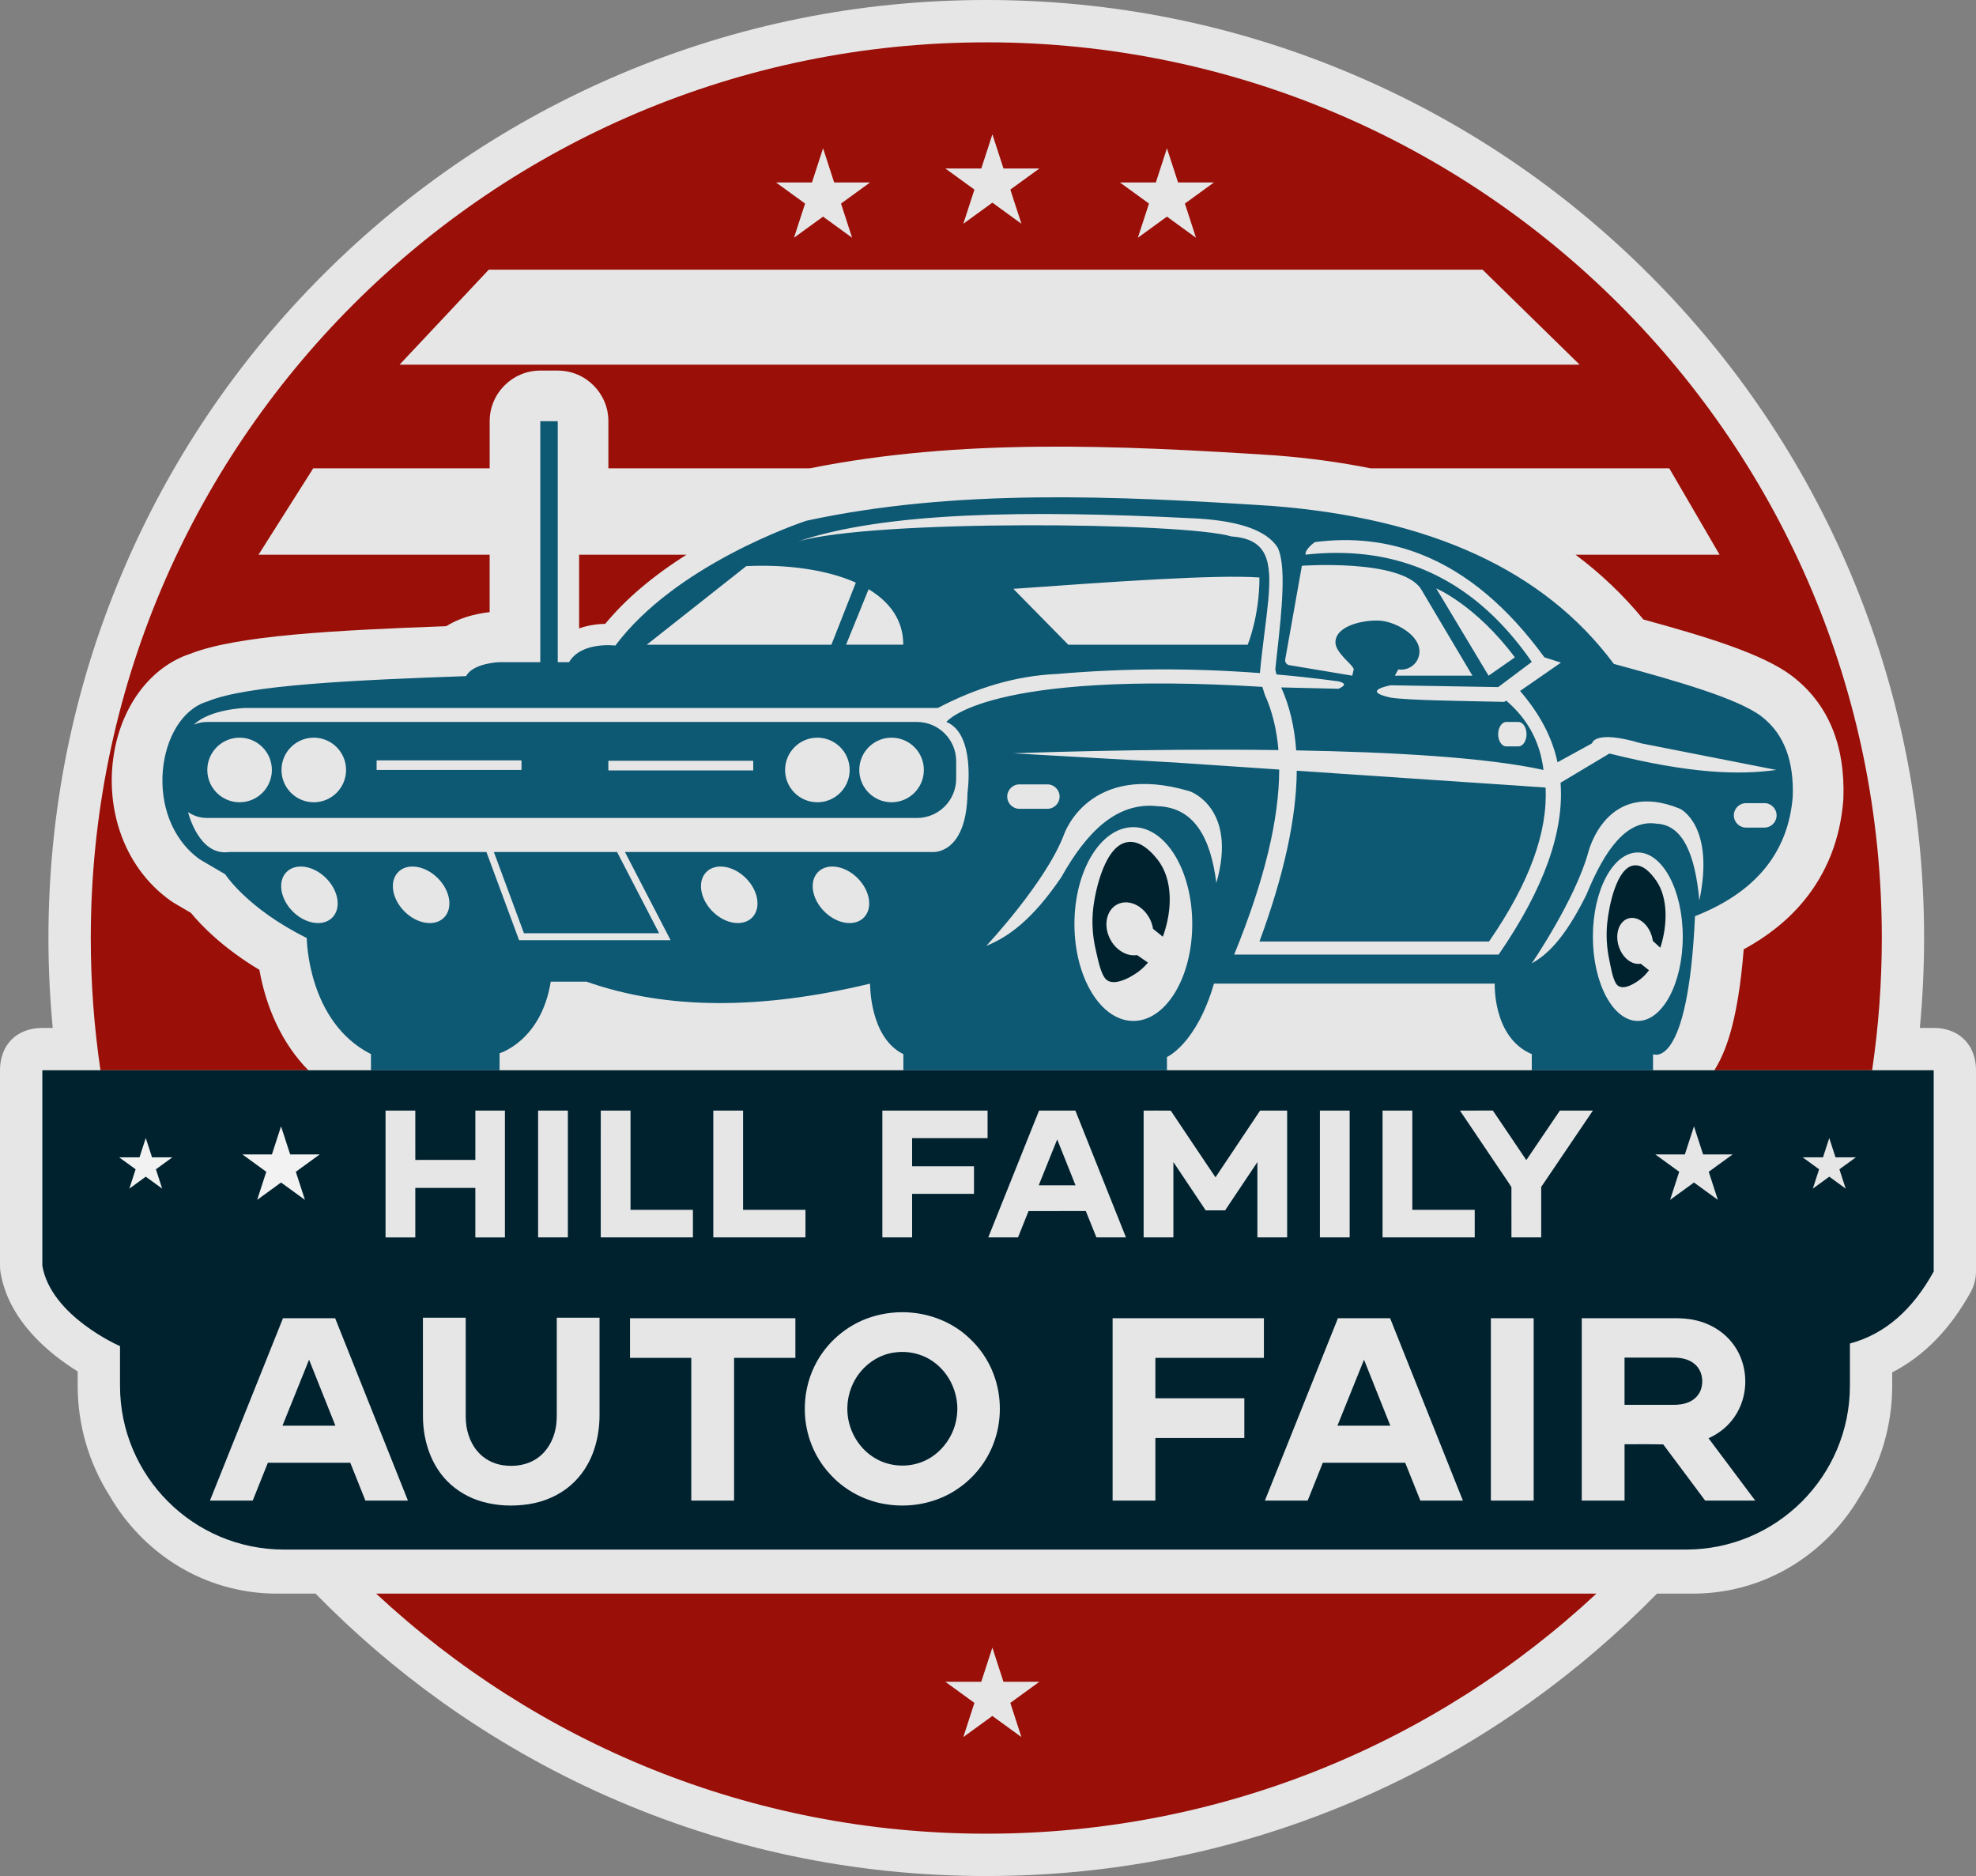
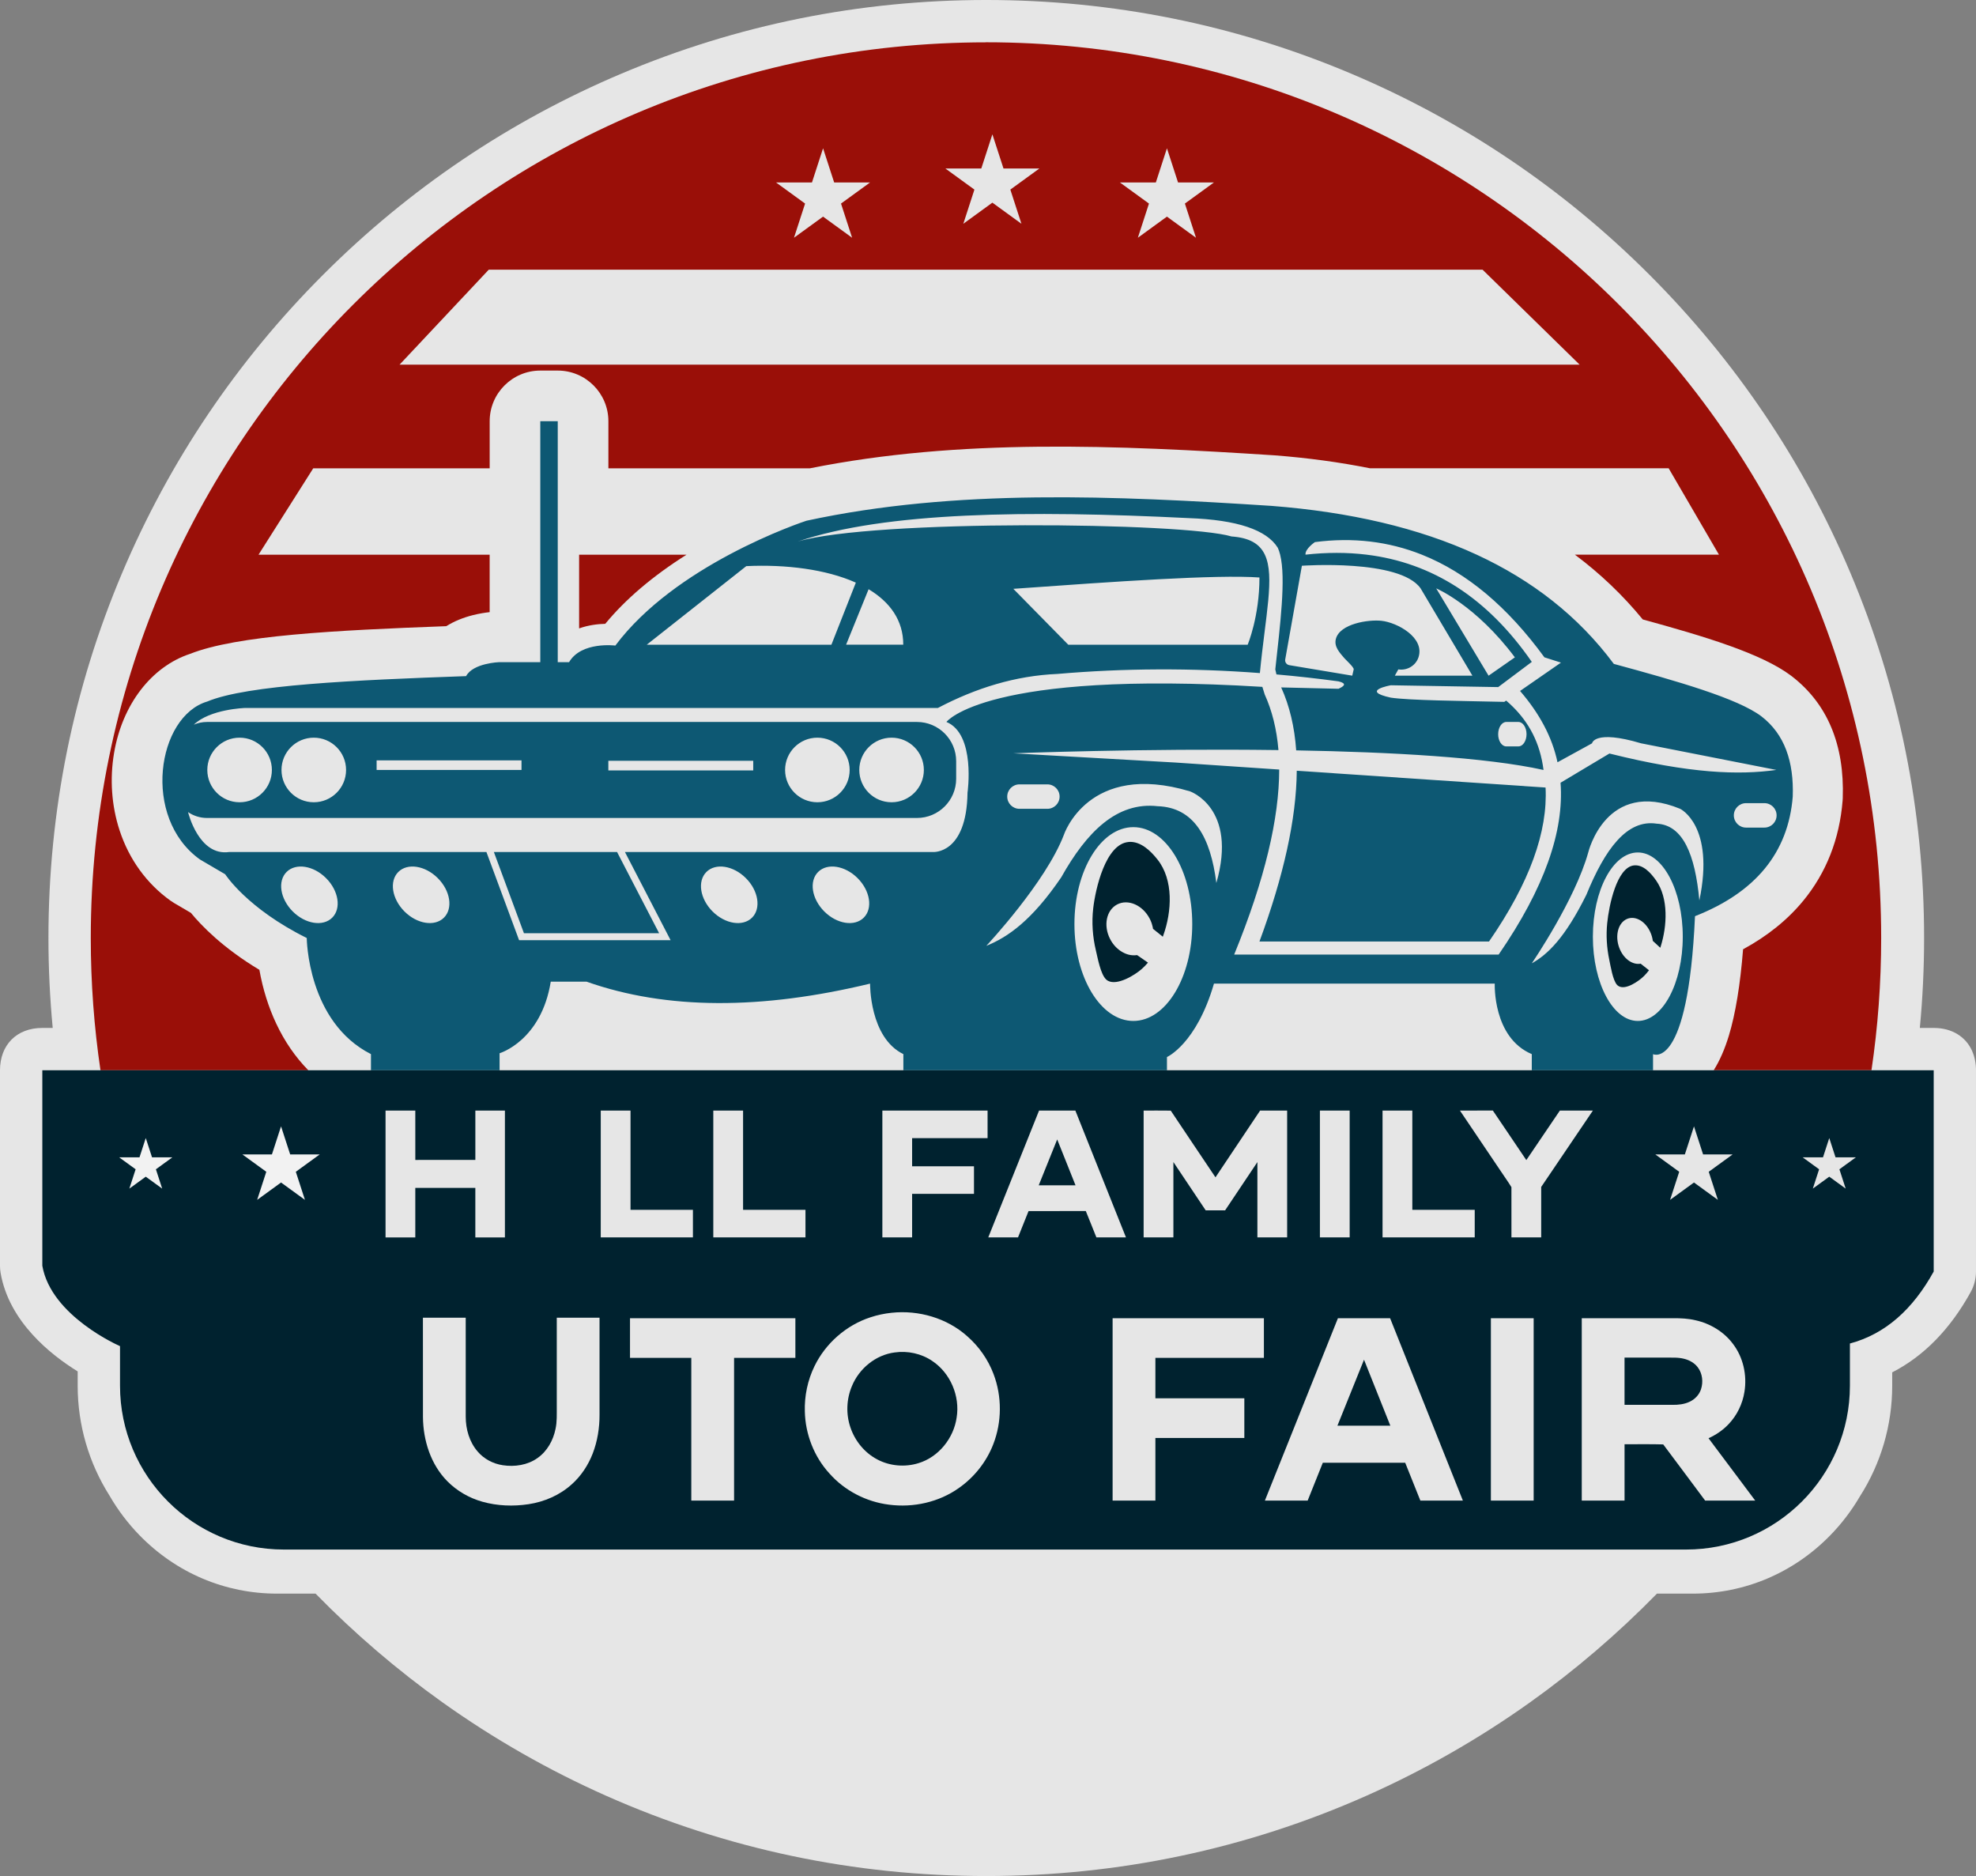
<svg xmlns="http://www.w3.org/2000/svg" version="1.1" viewBox="815.21 450 1369.55 1300">
  <rect x="815.21" y="450" width="1369.55" height="1300" fill="#808080" stroke="none" />
  <defs>
    <style>
      .cls-1 {
        fill: #00222f;
      }

      .cls-2 {
        fill: #f2f2f2;
      }

      .cls-3 {
        fill: #0d5873;
      }

      .cls-4 {
        fill: #9a0f08;
      }

      .cls-5 {
        fill: #e6e6e6;
      }
    </style>
  </defs>
  <g>
    <g id="Layer_1">
      <path class="cls-5" d="M2182.19,1178.5c-4.34-9.94-13.89-16.19-26.74-16.19h-9.62c1.97-20.7,2.96-41.62,2.96-62.31,0-87.74-17.19-172.86-51.09-253.02-32.74-77.4-79.6-146.91-139.29-206.6s-129.2-106.55-206.6-139.29c-80.15-33.9-165.28-51.09-253.02-51.09s-172.86,17.19-253.02,51.09c-77.4,32.74-146.91,79.6-206.6,139.29-59.69,59.69-106.55,129.2-139.29,206.6-33.9,80.15-51.09,165.28-51.09,253.02,0,20.68,1,41.61,2.96,62.31,0,0-7.2,0-7.2,0-17.86,0-29.34,11.82-29.34,29.34v135.46c0,1.66.14,3.34.43,4.99,5.84,33.81,34.73,56.69,53.41,68.21v9.87c0,27.05,7.63,53.4,22.07,76.22,5.73,9.93,12.7,19.15,20.72,27.39,25.45,26.13,59.33,40.52,95.39,40.52h26.71c27.01,27.63,56.54,52.93,87.79,75.22,35.61,25.4,73.89,47.25,113.78,64.94,83.09,36.85,171.67,55.53,263.27,55.53s180.17-18.68,263.27-55.53c39.88-17.69,78.16-39.54,113.78-64.94,31.25-22.3,60.78-47.6,87.79-75.22h24.85c36.06,0,69.94-14.39,95.39-40.52,7.84-8.05,14.67-17.01,20.3-26.65,14.74-22.98,22.53-49.59,22.53-76.95v-9.21c21.94-11.25,40.24-29.97,54.43-55.71,2.38-4.32,3.64-9.22,3.64-14.16,0,0,0-139.33,0-139.45,0-4.84-.9-9.27-2.6-13.15Z" />
-       <path class="cls-4" d="M1498.79,479.34c-342.78,0-620.66,277.88-620.66,620.66,0,31.14,2.29,61.74,6.72,91.65h144.07c-8.95-9.08-16.39-19.9-22.24-32.3-5.39-11.45-9.32-23.98-11.69-37.31-25.39-15.21-40.31-30.75-47.46-39.46l-11.53-6.76c-.91-.54-1.82-1.13-2.69-1.75-16.42-11.76-28.57-28.52-35.15-48.46-5.62-17.05-6.97-35.66-3.89-53.83,5.68-33.56,25.87-59.87,52.73-68.71,32.33-12.76,99.45-16.27,177.51-19.16,5.39-3.36,11.61-5.94,18.54-7.67,4.39-1.1,8.44-1.71,11.54-2.05v-39.82h-160.19l37.91-59.85h122.29v-32.64c0-19.35,15.74-35.09,35.09-35.09h12.1c19.35,0,35.09,15.74,35.09,35.09v32.64h139.64c103.77-20.78,211.73-16.13,322.37-8.98l.44.03c23.09,1.8,45.05,4.79,65.8,8.95h207.04l34.86,59.85h-99.86c17.62,13.16,33.34,28.17,47.06,44.9,42.62,11.69,82.33,23.54,102.91,39.07l.24.18c24.82,19.07,36.76,47.56,35.47,84.69-.02.53-.05,1.06-.1,1.59-2.14,26.66-11.33,50.03-27.32,69.46-10.82,13.15-24.82,24.44-41.67,33.58-1.95,24.61-5.26,44.72-9.83,59.79-2.87,9.44-6.35,17.4-10.51,24.01h109.34c4.43-29.91,6.72-60.51,6.72-91.65,0-342.78-277.88-620.66-620.66-620.66ZM1616.32,576.43l7.69-23.67,7.69,23.67h24.89l-20.14,14.63,7.69,23.68-20.14-14.63-20.14,14.63,7.69-23.68-20.14-14.63h24.89ZM1495.34,566.75l7.69-23.67,7.69,23.67h24.89l-20.14,14.63,7.69,23.68-20.14-14.63-20.14,14.63,7.69-23.68-20.14-14.63h24.89ZM1377.98,576.43l7.69-23.67,7.69,23.67h24.89l-20.14,14.63,7.69,23.68-20.14-14.63-20.14,14.63,7.69-23.68-20.14-14.63h24.89ZM1092.14,702.7l61.84-65.83h688.78l67.29,65.83h-817.91Z" />
+       <path class="cls-4" d="M1498.79,479.34c-342.78,0-620.66,277.88-620.66,620.66,0,31.14,2.29,61.74,6.72,91.65h144.07c-8.95-9.08-16.39-19.9-22.24-32.3-5.39-11.45-9.32-23.98-11.69-37.31-25.39-15.21-40.31-30.75-47.46-39.46l-11.53-6.76c-.91-.54-1.82-1.13-2.69-1.75-16.42-11.76-28.57-28.52-35.15-48.46-5.62-17.05-6.97-35.66-3.89-53.83,5.68-33.56,25.87-59.87,52.73-68.71,32.33-12.76,99.45-16.27,177.51-19.16,5.39-3.36,11.61-5.94,18.54-7.67,4.39-1.1,8.44-1.71,11.54-2.05v-39.82h-160.19l37.91-59.85h122.29v-32.64c0-19.35,15.74-35.09,35.09-35.09h12.1c19.35,0,35.09,15.74,35.09,35.09v32.64h139.64c103.77-20.78,211.73-16.13,322.37-8.98c23.09,1.8,45.05,4.79,65.8,8.95h207.04l34.86,59.85h-99.86c17.62,13.16,33.34,28.17,47.06,44.9,42.62,11.69,82.33,23.54,102.91,39.07l.24.18c24.82,19.07,36.76,47.56,35.47,84.69-.02.53-.05,1.06-.1,1.59-2.14,26.66-11.33,50.03-27.32,69.46-10.82,13.15-24.82,24.44-41.67,33.58-1.95,24.61-5.26,44.72-9.83,59.79-2.87,9.44-6.35,17.4-10.51,24.01h109.34c4.43-29.91,6.72-60.51,6.72-91.65,0-342.78-277.88-620.66-620.66-620.66ZM1616.32,576.43l7.69-23.67,7.69,23.67h24.89l-20.14,14.63,7.69,23.68-20.14-14.63-20.14,14.63,7.69-23.68-20.14-14.63h24.89ZM1495.34,566.75l7.69-23.67,7.69,23.67h24.89l-20.14,14.63,7.69,23.68-20.14-14.63-20.14,14.63,7.69-23.68-20.14-14.63h24.89ZM1377.98,576.43l7.69-23.67,7.69,23.67h24.89l-20.14,14.63,7.69,23.68-20.14-14.63-20.14,14.63,7.69-23.68-20.14-14.63h24.89ZM1092.14,702.7l61.84-65.83h688.78l67.29,65.83h-817.91Z" />
      <polygon class="cls-4" points="1022.45 1263.44 1030.14 1287.12 1010 1272.48 989.87 1287.12 997.56 1263.44 977.42 1248.81 1002.32 1248.81 1010 1225.14 1017.69 1248.81 1042.59 1248.81 1022.45 1263.44" />
-       <path class="cls-4" d="M1075.92,1554.3c110.83,103.22,259.48,166.36,422.87,166.36s312.04-63.14,422.87-166.36h-845.74ZM1503.02,1639.07l-20.14,14.63,7.69-23.68-20.14-14.63h24.89l7.69-23.67,7.69,23.67h24.89l-20.14,14.63,7.69,23.68-20.14-14.63Z" />
      <path class="cls-4" d="M1291.05,834.37c-23.32,14.71-42.19,30.74-56.35,47.9-5.06.13-11.62.86-18.11,3.19v-51.09h74.46Z" />
      <path class="cls-3" d="M1713.99,984.09c-.27,33.45-9.15,73.08-25.86,118.33h159.1c28.3-40.94,40.78-76.29,39.2-106.69l-172.44-11.64Z" />
      <g>
        <path class="cls-1" d="M1597.39,1033.46c-15.86,1.37-22.91,32.28-24.48,45.97-1.13,9.79-.42,19.73,1.88,29.31,1.19,4.96,3.2,16.28,7.04,19.94.41.39.85.71,1.33.97,6.35,3.48,18.38-3.81,23.24-8.06,1.6-1.4,3.08-2.92,4.46-4.54l-7.56-5.23h0c-.18.02-.36.05-.54.07-.14.02-.27.03-.41.04-.2.02-.4.04-.6.04-.09,0-.19,0-.28,0,.3,0,.59-.02.88-.05-.31.03-.63.04-.94.05-.02,0-.04,0-.07,0-.03,0-.07,0-.1,0-.32,0-.65,0-.97-.02.31.02.62.02.92.02-.03,0-.05,0-.08,0-.28,0-.56,0-.85-.02-.14,0-.28-.02-.42-.03-.28-.02-.57-.06-.85-.1-.11-.02-.22-.04-.34-.05-.02,0-.04-.01-.07-.01-.02,0-.05-.01-.08-.02-.22-.04-.45-.08-.68-.14-.04,0-.08-.02-.11-.02-.08-.02-.17-.04-.25-.06-.12-.03-.24-.07-.36-.1-.11-.03-.22-.06-.33-.1-.11-.03-.24-.07-.36-.11-.15-.05-.3-.1-.45-.15-.14-.05-.28-.1-.41-.16-.29-.11-.57-.23-.87-.36-.56-.25-1.13-.54-1.68-.86-.37-.21-.73-.44-1.09-.68,0,0,0,0,0,0-.36-.24-.71-.49-1.06-.76-.43-.33-.86-.68-1.27-1.05-.25-.23-.51-.47-.75-.71-.2-.19-.39-.4-.59-.6-.19-.21-.39-.42-.57-.64-.08-.1-.17-.19-.26-.3-.15-.17-.28-.34-.42-.53-.11-.14-.22-.27-.32-.42-.11-.14-.21-.28-.31-.43-.05-.07-.11-.15-.16-.22-.05-.07-.1-.15-.15-.22-.1-.15-.2-.3-.3-.45-.17-.26-.33-.53-.5-.8,0,0,0,0,0-.01-.04-.07-.08-.13-.11-.2-.17-.28-.33-.57-.48-.87-4.88-9.32-2.72-20.08,4.82-24.04,7.54-3.96,17.62.39,22.51,9.72l.36.71c.08.16.15.32.22.48l.31.72c.07.17.15.34.21.52.03.07.05.15.08.23.09.24.18.47.26.71,0,.01,0,.03.01.04.04.1.07.21.1.31l.47,1.69v.03s.02.05.02.05c.06.24.11.49.16.74l.04.22c.04.24.08.47.12.71l6.78,5.47c.14-.38.28-.75.41-1.13,5.79-16.21,7.22-38.17-4.14-52.44-4.72-5.93-11.72-12.81-19.99-12.1Z" />
        <path class="cls-1" d="M1947.83,1049.66c-12.09,1.19-17.48,28.06-18.67,39.97-.86,8.51-.33,17.16,1.43,25.48.91,4.31,2.44,14.16,5.37,17.34.31.33.65.62,1.02.84,4.85,3.02,14.02-3.32,17.73-7.01,1.22-1.22,2.35-2.54,3.41-3.94l-5.78-4.56c-5.21.97-11.11-2.78-14.23-9.56-3.72-8.1-2.07-17.46,3.68-20.89,5.76-3.44,13.45.34,17.17,8.44.94,2.03,1.53,4.14,1.81,6.22l5.17,4.76c.1-.33.21-.65.31-.97,4.42-14.09,5.5-33.19-3.16-45.6-3.6-5.15-8.94-11.14-15.25-10.51Z" />
      </g>
      <polygon class="cls-3" points="1157.51 1040.41 1178.35 1096.67 1272.04 1096.67 1242.9 1040.41 1157.51 1040.41" />
      <path class="cls-3" d="M2035.97,946.35c-16.42-12.39-58.22-24.36-102.23-36.3-24.54-33.01-56.54-57.89-95.03-75.68-40.52-18.73-88.26-29.61-142.1-33.81-108.19-7-218.99-12.1-322.43,10.28,0,0-24.26,7.87-53.59,23.53-27,14.41-58.3,35.43-78.89,62.98,0,0-23.59-3.02-32.06,11.49h-7.86v-166.96h-12.1v166.96h-28.43s-18.15.6-22.99,9.68c-77.47,2.77-151.93,6.07-179.36,17.59-34.78,10.24-45.67,80.41-5.14,109.44l17.54,10.28s15.03,23.59,56.52,44.16c0,0,.34,58.07,44.5,80.46v11.19h89.15v-11.8s28.81-8.47,35.47-49.6h24.8c55.62,19.63,121.44,19.47,196.52,1.36,0,0-.52,37.35,23.07,48.85v11.19h182.69v-9.17s20.4-8.98,32.58-50.87h194.61s-1.55,37.35,25.67,48.85v11.19h84.04v-11.16s24.24,12.07,29.08-95.61c41.64-16.36,64.61-43.75,67.75-82.88.83-23.98-5.5-43.15-21.78-55.65ZM1705.99,906.93l11.55-64.89s67.86-4.88,82.29,15.69l35.91,60.49h-53.78l2.41-4.36c6.13.97,12.06-2.63,13.97-8.34,4.56-13.67-14.65-24.19-25.75-25.35-8.95-.94-28.81,2.01-31.52,12.64-1.37,5.36,2.76,9.58,5.9,13.27,1.02,1.2,6.79,6.41,6.48,7.77l-1,4.36-43.65-7.29c-1.89-.31-3.16-2.11-2.82-4ZM1810.63,857.72s27.39,11.51,54.53,47.8l-18.23,12.7-36.3-60.49ZM1332.43,842.3c27.51-1.3,55.33,2.2,75.96,11.43l-16.94,43.02h-127.97l68.96-54.44ZM1417.23,858.3c14.74,8.85,24.05,21.5,24.02,38.44h-39.62l15.6-38.44ZM1045.49,1085.88c-6.38,6.38-18.63,4.46-27.37-4.28-8.74-8.74-10.66-21-4.28-27.37,6.38-6.38,18.63-4.46,27.37,4.28,8.74,8.74,10.66,21,4.28,27.37ZM1122.92,1085.88c-6.38,6.38-18.63,4.46-27.37-4.28-8.74-8.74-10.66-21-4.28-27.37,6.38-6.38,18.63-4.46,27.37,4.28,8.74,8.74,10.66,21,4.28,27.37ZM1336.46,1085.88c-6.38,6.38-18.63,4.46-27.37-4.28-8.74-8.74-10.66-21-4.28-27.37,6.38-6.38,18.63-4.46,27.37,4.28,8.74,8.74,10.66,21,4.28,27.37ZM1413.89,1085.88c-6.38,6.38-18.63,4.46-27.37-4.28-8.74-8.74-10.66-21-4.28-27.37,6.38-6.38,18.63-4.46,27.37,4.28,8.74,8.74,10.66,21,4.28,27.37ZM1600.72,1157.47c-22.55,0-40.83-30.07-40.83-67.15s18.28-67.15,40.83-67.15,40.83,30.07,40.83,67.15-18.28,67.15-40.83,67.15ZM1658.26,1061.89c-3.99-31.57-15.44-52.38-40.7-53.23-28.27-3.15-49.17,17.79-66.83,49.3-20.38,29.94-36.99,41.43-51.93,47.48.64-.68,41.17-44,53.76-76.91,0,0,16.83-51.33,87.42-30.16,0,0,33.22,11.49,18.27,63.52ZM1513.31,1002c0-2.34.95-4.45,2.48-5.99,1.54-1.53,3.65-2.48,5.99-2.48h19.36c4.68,0,8.47,3.79,8.47,8.47,0,2.34-.95,4.45-2.48,5.99-1.54,1.53-3.65,2.48-5.99,2.48h-19.36c-4.68,0-8.47-3.79-8.47-8.47ZM1853.89,1111.49h-183.29c21.38-52.26,31.17-94.47,31.22-128.23l-71.93-4.86-112.34-6.39s89.17-3.51,183.74-2.24c-1.2-14.55-4.44-27.36-9.52-38.55l-1.63-5.26c-191.83-11.74-218.97,24.31-218.97,24.31,20.48,8.47,14.62,49,14.62,49-.6,42.95-23.93,41.14-23.93,41.14h-213.5l31.64,61.1h-105.01l-22.64-61.1h-178.33c-20.98,2.99-28.33-27.11-28.47-27.66,3.76,2.57,8.31,4.07,13.21,4.07h491.96c15.03,0,27.21-12.18,27.21-27.21v-12.12c0-15.03-12.18-27.21-27.21-27.21h-491.96c-3.28,0-6.39.67-9.23,1.89,11.2-10.81,35.37-11.57,35.37-11.57h480.32c26.44-13.89,53.94-22.38,82.88-23.59,45.99-3.98,92.76-4.2,140.33-.6,3.74-39.28,10.51-67.07,3.44-82.03-3.53-7.48-10.52-11.75-23.08-12.64-33.19-9.9-248.49-11.95-300.74,3.54,60.91-20.65,159.5-21.81,271.1-16.25,33.28,1.2,53.92,8.02,61.7,20.57.64,1.4,1.17,2.99,1.62,4.77,4.12,16.61-.05,48.87-3.36,79.49l.79,3.48c14.26,1.26,28.6,2.86,43,4.8,5.85,1.43,4.31,3.22,0,5.15l-39.71-.94c5.83,12.85,9.26,27.42,10.4,43.62,65.47,1.17,131.79,4.79,171.43,13.58h0c-2.41-19.02-10.28-32.95-21.35-43.89-1.46-1.45-2.98-2.84-4.55-4.19l-1.29.89c-30.26-.68-65.62-1-78.64-2.92-21.78-4.73,0-8.58,0-8.58l74.41,1.26,23.29-17.46c-30.59-44.23-68.87-68.76-114.57-74.31-13.45-1.64-27.54-1.63-42.27,0-.46-3.99,6.52-8.7,6.52-8.7,26.36-3.44,51.04-.48,74.09,8.7,31.28,12.44,59.56,36.33,84.97,71.15l11.47,3.66-28.35,19.64c13.44,15.56,22.27,31.99,25.95,49.42l23.94-13.14s1.44-9.68,33.99,0l93.76,18.45c-25.8,3.59-59.4,2.68-115.7-11.38l-33.88,20.25c2.53,33.52-11.14,72.98-42.9,119.07ZM958.89,983.55c0-12.36,10.02-22.38,22.38-22.38s22.38,10.02,22.38,22.38-10.02,22.38-22.38,22.38-22.38-10.02-22.38-22.38ZM1010.31,983.55c0-12.36,10.02-22.38,22.38-22.38s22.38,10.02,22.38,22.38-10.02,22.38-22.38,22.38-22.38-10.02-22.38-22.38ZM1076.24,983.55v-6.65h100.42v6.65h-100.42ZM1236.85,983.85v-6.65h100.42v6.65h-100.42ZM1359.35,983.55c0-12.36,10.02-22.38,22.38-22.38s22.38,10.02,22.38,22.38-10.02,22.38-22.38,22.38-22.38-10.02-22.38-22.38ZM1410.77,983.55c0-12.36,10.02-22.38,22.38-22.38s22.38,10.02,22.38,22.38-10.02,22.38-22.38,22.38-22.38-10.02-22.38-22.38ZM1517.54,858.03c70.54-5.05,140.45-9.99,170.59-7.86,0,27.22-8.17,46.58-8.17,46.58h-124.34l-38.08-38.72ZM1853.58,958.75c0-2.34.63-4.45,1.65-5.99,1.02-1.53,2.43-2.48,3.97-2.48h8.42c3.1,0,5.62,3.79,5.62,8.47,0,2.34-.63,4.45-1.65,5.99-.22.33-.45.62-.7.89-.93,1-2.06,1.59-3.28,1.59h-8.42c-3.1,0-5.62-3.79-5.62-8.47ZM1950.37,1157.47c-17.2,0-31.15-26.14-31.15-58.38s13.95-58.38,31.15-58.38,31.15,26.14,31.15,58.38-13.95,58.38-31.15,58.38ZM1993.02,1073.99c-2.91-31.57-11.24-52.38-29.64-53.23-20.6-3.15-35.82,17.79-48.68,49.3-14.84,29.94-26.93,41.43-37.82,47.48.46-.68,29.99-44,39.15-76.91,0,0,12.26-51.33,63.68-30.16,0,0,24.2,11.49,13.31,63.52ZM2044.08,1021c-1.54,1.53-3.65,2.48-5.99,2.48h-12.7c-4.68,0-8.47-3.79-8.47-8.47,0-2.34.95-4.45,2.48-5.99,1.54-1.53,3.65-2.48,5.99-2.48h12.7c4.68,0,8.47,3.79,8.47,8.47,0,2.34-.95,4.45-2.48,5.99Z" />
      <path class="cls-1" d="M2155.44,1191.65v139.45c-14.47,26.25-33.59,43.34-58.07,49.89v29.19c0,62.73-50.85,113.58-113.58,113.58h-971.82c-62.73,0-113.58-50.85-113.58-113.58v-27.37s-47.79-20.66-53.84-55.7v-135.46h1310.89Z" />
      <g>
        <polygon class="cls-2" points="923.27 1260.26 927.62 1273.65 916.24 1265.38 904.86 1273.65 909.21 1260.26 897.82 1251.99 911.89 1251.99 916.24 1238.61 920.59 1251.99 934.66 1251.99 923.27 1260.26" />
        <polygon class="cls-2" points="1020.24 1261.99 1026.56 1281.45 1010 1269.42 993.45 1281.45 999.77 1261.99 983.22 1249.96 1003.68 1249.96 1010 1230.5 1016.33 1249.96 1036.79 1249.96 1020.24 1261.99" />
      </g>
      <g>
        <polygon class="cls-5" points="2076.02 1260.26 2071.67 1273.65 2083.06 1265.38 2094.44 1273.65 2090.09 1260.26 2101.48 1251.99 2087.4 1251.99 2083.06 1238.61 2078.71 1251.99 2064.64 1251.99 2076.02 1260.26" />
        <polygon class="cls-5" points="1979.06 1261.99 1972.73 1281.45 1989.29 1269.42 2005.85 1281.45 1999.52 1261.99 2016.08 1249.96 1995.61 1249.96 1989.29 1230.5 1982.97 1249.96 1962.5 1249.96 1979.06 1261.99" />
      </g>
      <g>
        <path class="cls-5" d="M1082.43,1219.57c6.87,0,13.75,0,20.62,0,.01,11.4,0,22.81.01,34.21,13.87-.01,27.74,0,41.61-.01,0-11.4,0-22.8,0-34.19,6.83,0,13.66,0,20.49,0,0,29.3,0,58.59,0,87.89-6.83,0-13.66,0-20.5,0,0-11.44,0-22.88,0-34.32h-41.61c0,11.44,0,22.88,0,34.33h-20.62c0-29.3,0-58.59,0-87.89Z" />
-         <path class="cls-5" d="M1188.17,1219.56c6.88,0,13.75,0,20.62,0,0,29.3,0,58.59,0,87.89h-20.62v-87.89Z" />
        <path class="cls-5" d="M1231.6,1219.57c6.88,0,13.75,0,20.62,0v68.78c14.42,0,28.84,0,43.25,0,0,6.37,0,12.73,0,19.1-21.3,0-42.59.03-63.89-.02.04-29.29,0-58.58.01-87.86Z" />
        <path class="cls-5" d="M1309.61,1219.57c6.88,0,13.75,0,20.62,0v68.78c14.42,0,28.84,0,43.25,0,0,6.37-.01,12.73,0,19.09-21.3.03-42.59.01-63.89,0,0-29.29,0-58.59,0-87.88Z" />
        <path class="cls-5" d="M1426.77,1219.57c24.31,0,48.62,0,72.92,0,0,6.37,0,12.74,0,19.11-17.43,0-34.87,0-52.3,0v19.49c14.29,0,28.59,0,42.88,0,0,6.37,0,12.74,0,19.11-14.29,0-28.59,0-42.88,0,0,10.06,0,20.11,0,30.17h-20.62c0-29.3,0-58.59,0-87.89Z" />
        <path class="cls-5" d="M1535.38,1219.56c8.38,0,16.76,0,25.15,0,11.69,29.3,23.39,58.59,35.08,87.89h-20.5c-2.46-6.08-4.83-12.2-7.34-18.26-13.22.06-26.45.01-39.68.03-2.44,6.07-4.86,12.15-7.3,18.23h-20.62c11.73-29.3,23.47-58.6,35.21-87.89ZM1547.94,1239.57c-4.26,10.61-8.55,21.2-12.81,31.8,8.51,0,17.01,0,25.52,0-4.23-10.6-8.45-21.21-12.71-31.8Z" />
        <path class="cls-5" d="M1607.85,1219.57c6.27.02,12.53-.06,18.8.04,10.28,15.44,20.67,30.81,31,46.22,10.32-15.42,20.62-30.85,30.94-46.27,6.24,0,12.49,0,18.73,0v87.89h-20.62c0-17.39,0-34.78,0-52.18-7.46,11.14-14.92,22.29-22.38,33.44-4.49,0-8.97,0-13.45,0-7.46-11.15-14.94-22.3-22.39-33.47,0,17.4,0,34.8,0,52.19-6.88,0-13.76.02-20.63,0,.01-29.29,0-58.58,0-87.88Z" />
        <path class="cls-5" d="M1730.03,1219.56c6.87,0,13.75,0,20.62,0,0,29.3,0,58.59,0,87.89h-20.62v-87.89Z" />
        <path class="cls-5" d="M1773.46,1219.57c6.88,0,13.75,0,20.62,0,0,22.93,0,45.85,0,68.78,14.42,0,28.83,0,43.25,0,0,6.37,0,12.73,0,19.1-21.3,0-42.59.02-63.89-.01.02-29.29,0-58.58,0-87.87Z" />
        <path class="cls-5" d="M1827.06,1219.57c7.61-.01,15.22.03,22.83-.02,7.79,11.41,15.44,22.91,23.2,34.34,7.75-11.45,15.5-22.89,23.26-34.32,7.62,0,15.25,0,22.88,0-11.94,17.65-23.89,35.29-35.83,52.93,0,11.65,0,23.3,0,34.96-6.88,0-13.75,0-20.62,0,0-11.61.02-23.21-.01-34.82-2.35-3.84-5.03-7.51-7.51-11.28-9.39-13.93-18.79-27.86-28.18-41.79Z" />
      </g>
      <g>
        <path class="cls-5" d="M1433.21,1359.69c18.71-2,38.33,3.67,52.42,16.29,8.07,7.07,14.42,16.12,18.2,26.17,5.9,15.51,5.82,33.19-.2,48.65-4.69,12.16-13.12,22.79-23.76,30.27-13.89,9.91-31.66,13.81-48.5,11.6-15.78-1.96-30.79-9.72-41.32-21.65-10.63-11.62-16.66-27.21-17.02-42.92-.32-10.78,1.94-21.63,6.66-31.34,7.7-15.9,22.02-28.48,38.84-33.94,4.76-1.58,9.69-2.61,14.67-3.13ZM1435.24,1387.19c-13.14,1.7-24.6,11.16-29.57,23.31-3.81,8.98-4.21,19.36-1.05,28.59,3.13,9.38,9.83,17.61,18.61,22.22,8.67,4.63,19.21,5.49,28.57,2.59,13.99-4.25,24.41-17.3,26.46-31.64,2.41-14.86-4.35-30.83-16.92-39.18-7.56-5.15-17.08-7.19-26.1-5.89Z" />
        <path class="cls-5" d="M1108.34,1363.1h29.65c0,22.87-.01,45.74.01,68.61,0,8.63,2.53,17.52,8.26,24.13,4.4,5.17,10.76,8.5,17.45,9.49,8.25,1.25,17.19-.08,24.08-5.01,6.68-4.69,10.89-12.29,12.46-20.21,1.07-4.93.82-10,.85-15.01,0-20.67,0-41.34,0-62,9.88,0,19.76,0,29.64,0,0,22.36,0,44.73,0,67.09.04,9.2-1.42,18.46-4.74,27.06-3.13,8.05-8,15.48-14.46,21.25-8.27,7.53-18.94,12.15-29.96,13.83-10.64,1.62-21.66,1.21-32.04-1.71-9.14-2.56-17.63-7.46-24.32-14.22-11.47-11.64-16.7-28.24-16.86-44.34-.06-22.99-.01-45.98-.03-68.97Z" />
-         <path class="cls-5" d="M1011.34,1363.46c12.05.01,24.1,0,36.16,0,16.81,42.12,33.63,84.25,50.44,126.37h-29.47c-3.49-8.73-7-17.47-10.48-26.21-19.04-.02-38.08,0-57.13,0-3.51,8.73-6.99,17.47-10.49,26.21h-29.65c16.87-42.13,33.74-84.25,50.63-126.38ZM1029.42,1392.21c-6.15,15.25-12.3,30.49-18.44,45.74,12.23,0,24.46,0,36.7,0-6.08-15.25-12.17-30.5-18.25-45.74Z" />
        <path class="cls-5" d="M1251.86,1363.46c38.21,0,76.41,0,114.62,0,0,9.16,0,18.32,0,27.47-14.16,0-28.32,0-42.49,0v98.89h-29.65v-98.89c-14.16,0-28.32,0-42.48,0v-27.47Z" />
        <path class="cls-5" d="M1586.35,1363.46c34.95,0,69.91,0,104.86,0v27.47c-25.07,0-50.14,0-75.21,0v28.03c20.55,0,41.1,0,61.65,0,0,9.16,0,18.32,0,27.48-20.55,0-41.1,0-61.65,0v43.39h-29.65v-126.37Z" />
        <path class="cls-5" d="M1742.52,1363.46c12.05,0,24.1,0,36.16,0,16.81,42.12,33.62,84.24,50.44,126.37h-29.47c-3.5-8.74-6.99-17.48-10.5-26.22-19.04.01-38.08,0-57.11,0-3.51,8.73-7,17.47-10.49,26.21h-29.65c16.87-42.13,33.74-84.25,50.63-126.38ZM1742.15,1437.95h36.7c-6.08-15.25-12.17-30.49-18.25-45.74-6.16,15.25-12.3,30.49-18.44,45.74Z" />
        <path class="cls-5" d="M1848.53,1363.46c9.88,0,19.77,0,29.65,0v126.37h-29.65v-126.38Z" />
        <path class="cls-5" d="M1911.51,1363.46c21.15,0,42.29,0,63.44,0,5.14-.03,10.34.2,15.37,1.41,10.18,2.24,19.7,7.95,25.97,16.35,7.14,9.33,9.86,21.69,7.99,33.22-1.31,8.35-5.14,16.3-10.99,22.42-3.92,4.16-8.72,7.42-13.91,9.77,10.78,14.4,21.57,28.8,32.36,43.2h-34.71c-9.69-12.97-19.32-25.99-29.05-38.92-8.89-.28-17.88-.05-26.81-.12,0,13.01,0,26.02,0,39.04-9.89.01-19.77,0-29.66,0v-126.37ZM1941.16,1390.77c0,10.91,0,21.81,0,32.72,11.08,0,22.18,0,33.27,0,3.97.05,8.04-.38,11.68-2.07,3.68-1.65,6.73-4.78,8.02-8.63,1.7-5.05,1.06-11.02-2.21-15.32-2.28-3.01-5.74-4.95-9.36-5.86-4.48-1.18-9.15-.76-13.72-.85-9.22,0-18.45,0-27.67,0Z" />
      </g>
      <path class="cls-5" d="M2059.93,1052.32s-.02.02-.03.02v-.02h.03Z" />
      <path class="cls-4" d="M2059.93,1052.32s-.02.02-.03.02v-.02h.03Z" />
    </g>
  </g>
</svg>